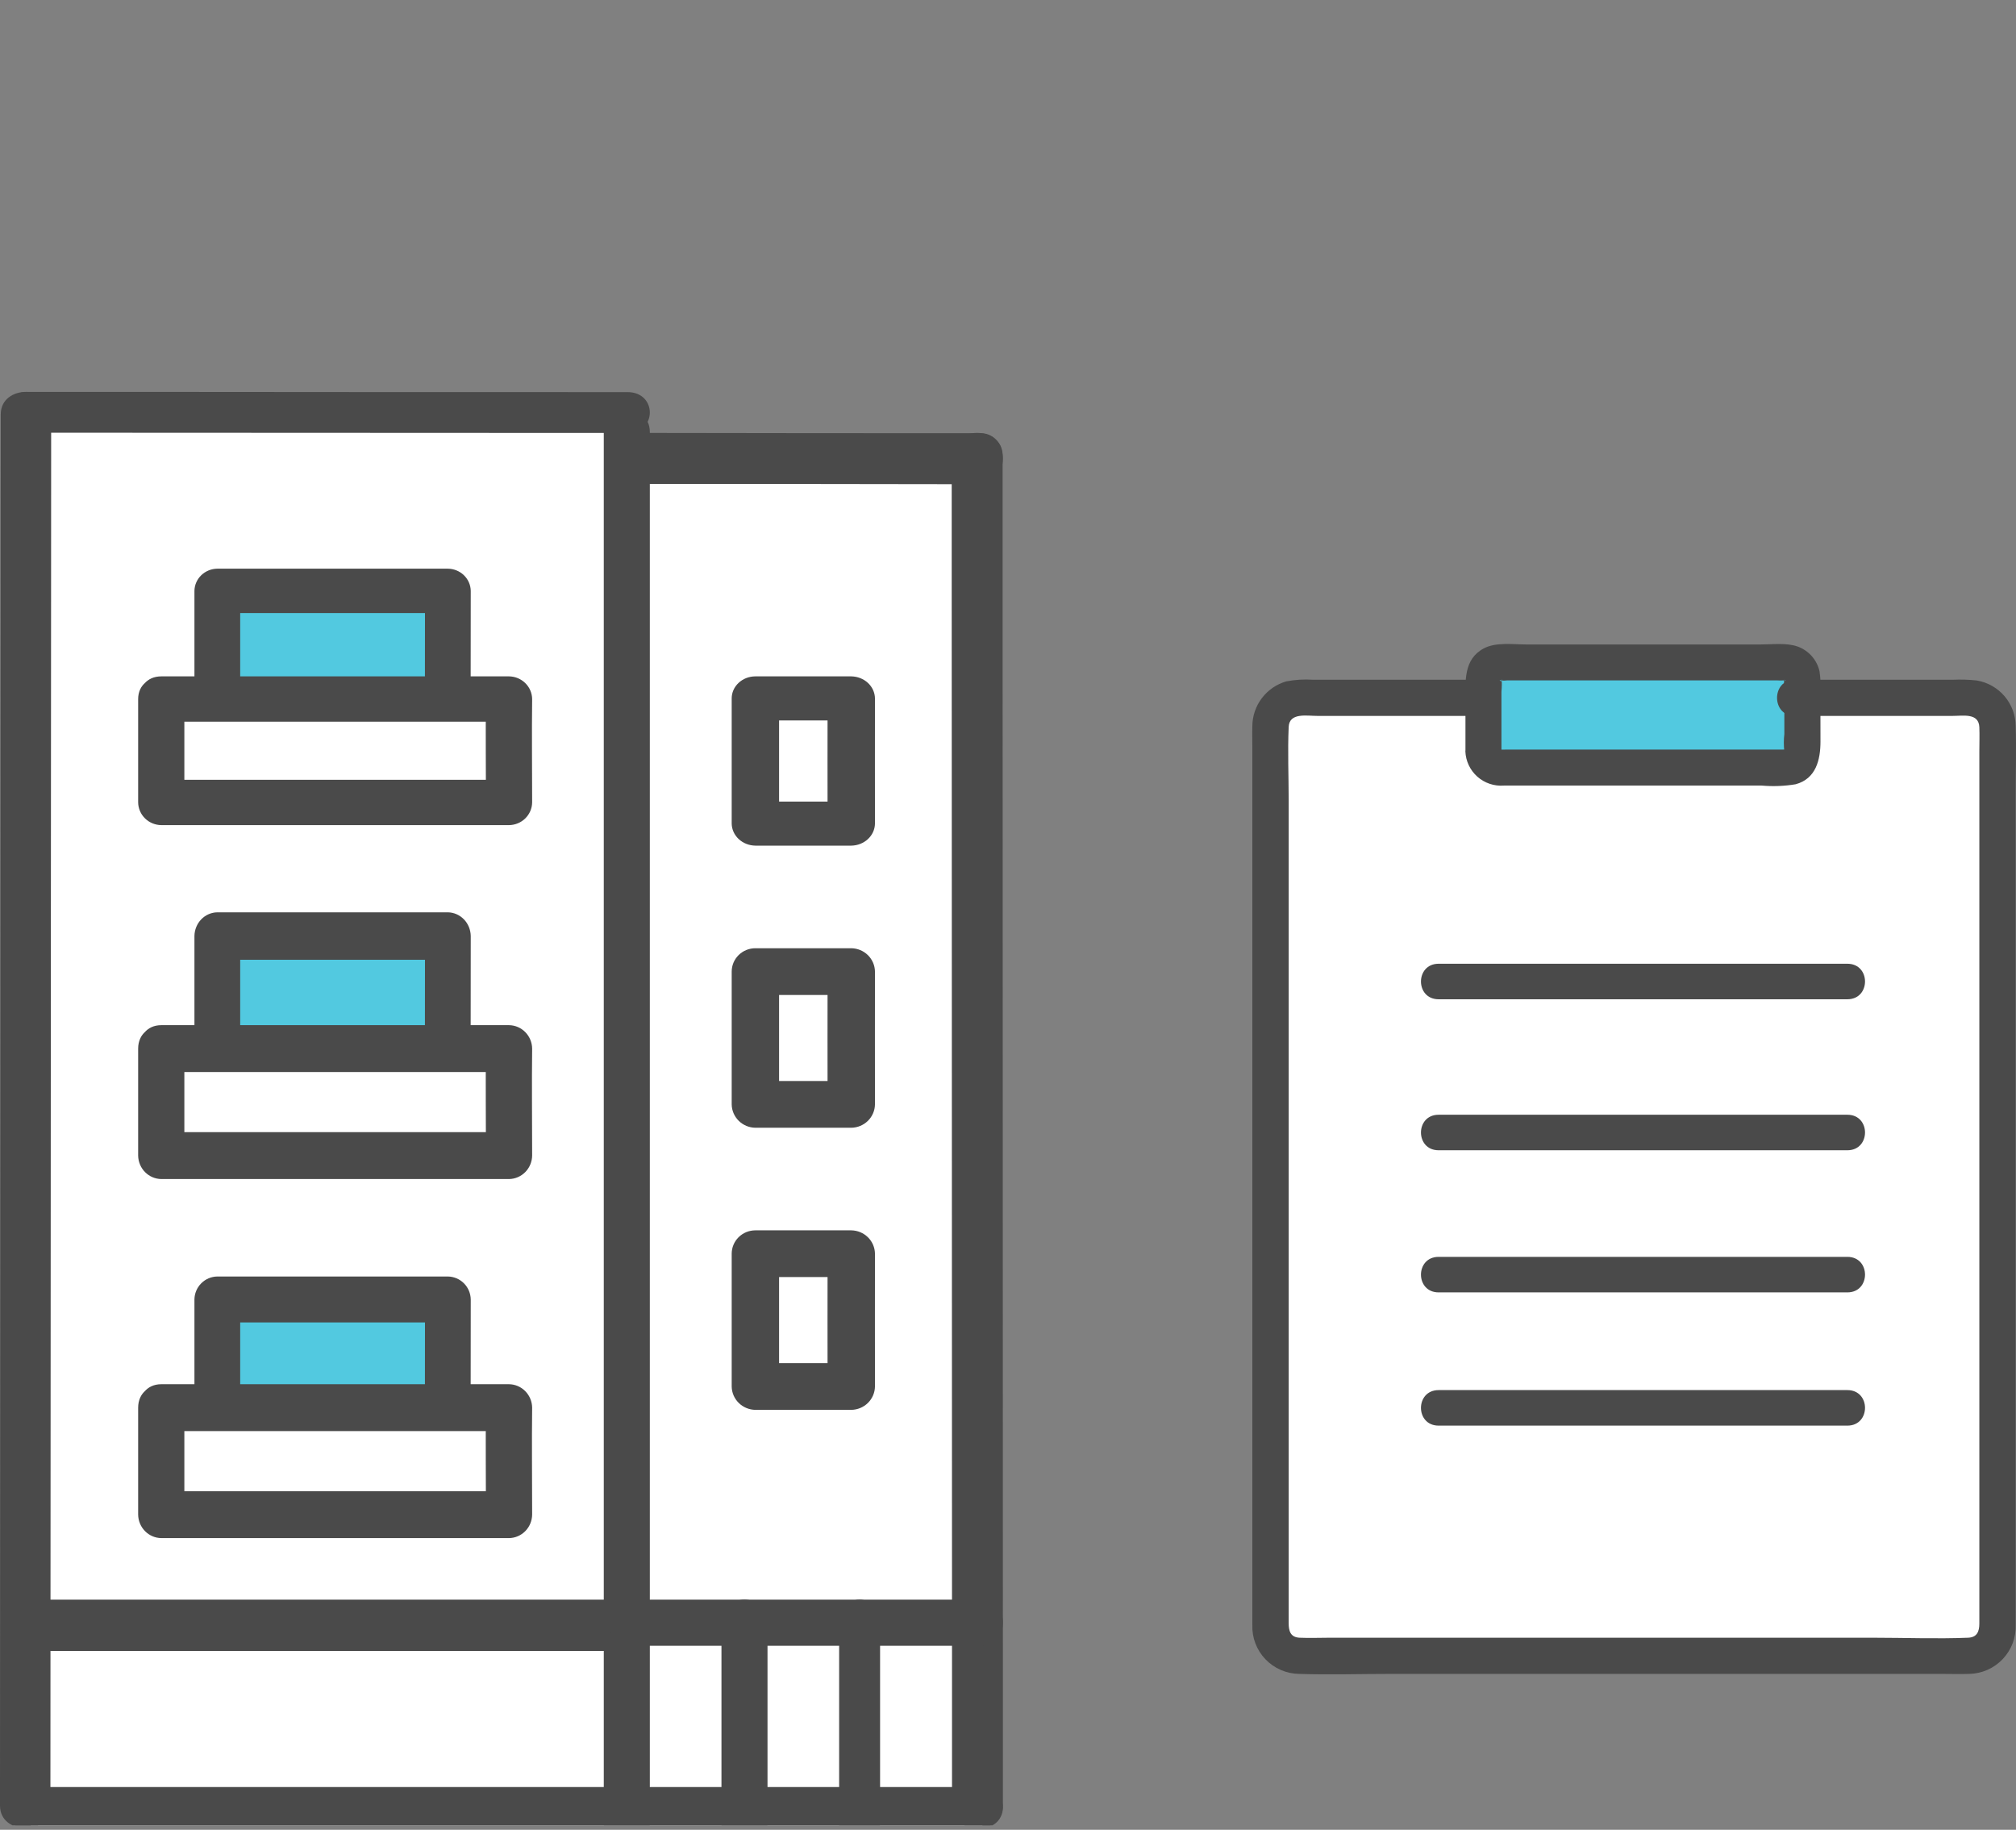
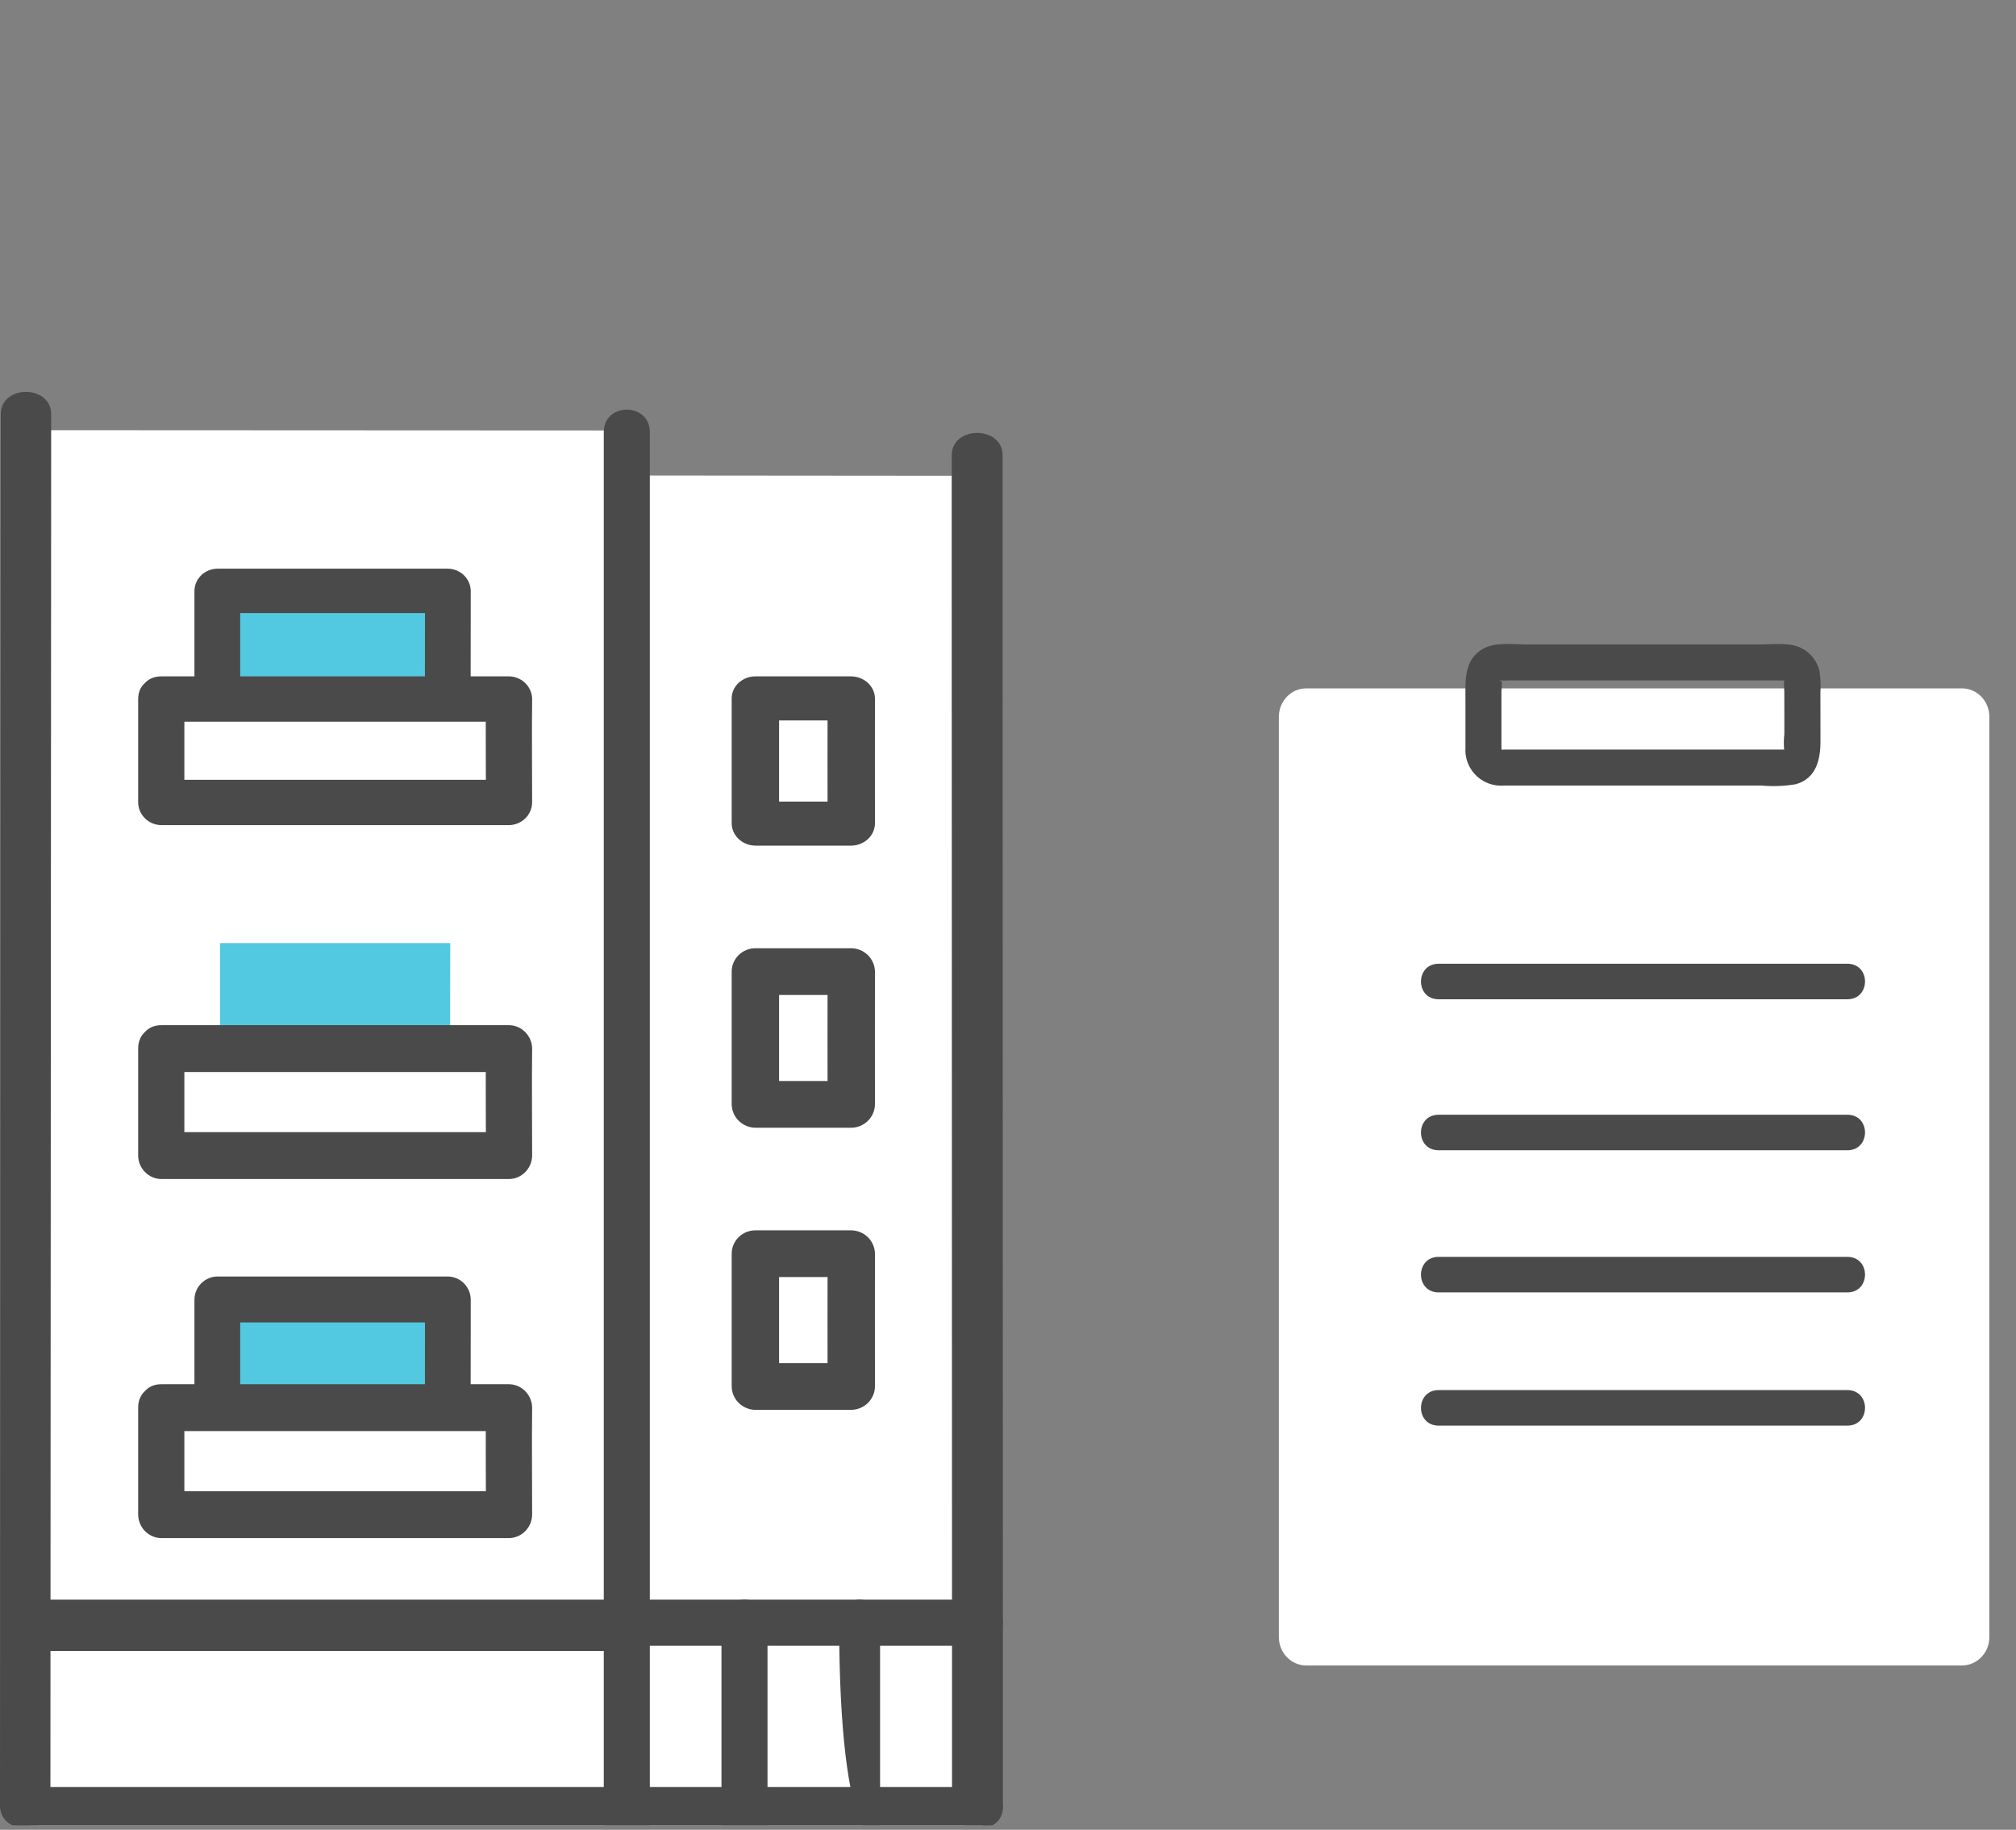
<svg xmlns="http://www.w3.org/2000/svg" width="227" height="206" viewBox="0 0 227 206" fill="none">
  <rect x="0" y="0" width="227" height="206" fill="#808080" stroke="none" />
  <g id="16203 1" clip-path="url(#clip0_183_110)">
    <path id="Vector" d="M220.923 77.5H147.077C145.378 77.5 144 78.931 144 80.697V184.303C144 186.068 145.378 187.5 147.077 187.5H220.923C222.622 187.5 224 186.068 224 184.303V80.697C224 78.931 222.622 77.5 220.923 77.5Z" fill="white" />
-     <path id="Vector_2" d="M166 84.807C166 83.282 166 78.963 166.009 77.186C166.01 76.739 166.204 76.309 166.546 75.993C166.889 75.677 167.354 75.5 167.838 75.5H200.158C200.642 75.5 201.106 75.677 201.449 75.993C201.792 76.309 201.986 76.738 201.987 77.186C201.995 78.963 202.001 83.283 202 84.81C202 85.032 201.953 85.252 201.861 85.457C201.769 85.662 201.634 85.848 201.464 86.005C201.295 86.162 201.093 86.287 200.871 86.372C200.649 86.457 200.412 86.5 200.171 86.5H167.828C167.588 86.5 167.35 86.456 167.128 86.371C166.906 86.286 166.705 86.162 166.535 86.004C166.365 85.847 166.23 85.66 166.138 85.455C166.047 85.25 166 85.03 166 84.807Z" fill="#52C9E0" />
-     <path id="Vector_3" d="M202.071 80.599H219.831C221.063 80.599 222.807 80.24 222.872 81.872C222.908 82.79 222.872 83.715 222.872 84.634V182.776C222.872 183.664 222.624 184.338 221.606 184.378C218.053 184.521 214.466 184.378 210.91 184.378H149.695C148.583 184.378 147.457 184.428 146.345 184.378C145.289 184.331 145.104 183.605 145.104 182.725V90.151C145.104 87.392 144.983 84.6 145.104 81.843C145.176 80.2 147.128 80.599 148.356 80.599H165.903C168.535 80.599 168.54 76.526 165.903 76.526H147.832C146.828 76.459 145.819 76.522 144.83 76.711C143.735 77.03 142.772 77.692 142.084 78.598C141.396 79.505 141.021 80.609 141.013 81.745C140.984 82.532 141.013 83.325 141.013 84.113V179.698C141.013 180.779 141.006 181.861 141.013 182.943C140.988 183.651 141.105 184.357 141.358 185.02C141.611 185.682 141.994 186.287 142.485 186.801C142.976 187.314 143.565 187.724 144.217 188.007C144.87 188.291 145.572 188.442 146.284 188.452C149.719 188.56 153.177 188.452 156.614 188.452H218.662C219.685 188.452 220.708 188.487 221.726 188.452C222.438 188.437 223.14 188.281 223.791 187.992C224.442 187.704 225.028 187.289 225.516 186.772C226.003 186.255 226.383 185.646 226.631 184.982C226.879 184.317 226.992 183.609 226.962 182.901C226.98 179.676 226.962 176.451 226.962 173.221V89.364C226.962 86.826 227.047 84.272 226.962 81.731C226.953 80.504 226.511 79.32 225.714 78.384C224.917 77.448 223.815 76.821 222.601 76.612C221.703 76.513 220.798 76.485 219.895 76.527H202.071C199.438 76.527 199.434 80.599 202.071 80.599Z" fill="#4A4A4A" />
    <path id="Vector_4" d="M169.062 84.594C169.062 83.167 169.062 81.739 169.062 80.31C169.062 79.496 169.062 78.683 169.062 77.87C169.109 77.389 169.116 76.906 169.084 76.424C169.28 77.015 168.589 76.407 169 76.602C169.224 76.634 169.452 76.634 169.677 76.602H175.299H194.448H200.165C200.381 76.618 200.597 76.618 200.812 76.602C201.443 76.495 200.801 76.77 200.888 76.423C200.863 76.906 200.871 77.389 200.911 77.87C200.911 78.683 200.912 79.496 200.916 80.31V82.639C200.839 83.289 200.839 83.946 200.916 84.596C200.838 84.317 201.423 84.39 200.642 84.39H169.63C169.396 84.39 169.155 84.404 168.921 84.39C168.759 84.379 169.048 84.412 169.062 84.596C169.049 84.063 168.831 83.555 168.453 83.178C168.075 82.8 167.565 82.583 167.031 82.57C166.494 82.575 165.98 82.79 165.6 83.169C165.22 83.548 165.005 84.061 165 84.596C165.022 85.136 165.152 85.666 165.384 86.154C165.616 86.643 165.944 87.079 166.348 87.439C166.753 87.797 167.226 88.071 167.739 88.244C168.252 88.416 168.795 88.484 169.335 88.442H198.37C199.645 88.554 200.929 88.504 202.192 88.293C204.486 87.67 204.984 85.533 204.984 83.48C204.984 81.652 204.981 79.825 204.976 77.998C205.028 77.193 204.995 76.384 204.878 75.586C204.737 74.952 204.439 74.364 204.01 73.876C203.581 73.388 203.036 73.015 202.424 72.793C201.18 72.347 199.612 72.553 198.302 72.553H177.048H171.852C170.348 72.553 168.442 72.274 167.076 72.998C164.772 74.222 165.013 76.701 165.009 78.916C165.006 80.81 165.006 82.704 165.009 84.598C165.003 87.202 169.065 87.206 169.062 84.594Z" fill="#4A4A4A" />
    <path id="Vector_5" d="M161.986 112.5H208.014C210.66 112.5 210.664 108.5 208.014 108.5H206.738C204.092 108.5 204.088 112.5 206.738 112.5H208.014C210.66 112.5 210.664 108.5 208.014 108.5H161.986C159.34 108.5 159.336 112.5 161.986 112.5Z" fill="#4A4A4A" />
    <path id="Vector_6" d="M161.986 129.5H208.014C210.66 129.5 210.664 125.5 208.014 125.5H206.738C204.092 125.5 204.088 129.5 206.738 129.5H208.014C210.66 129.5 210.664 125.5 208.014 125.5H161.986C159.34 125.5 159.336 129.5 161.986 129.5Z" fill="#4A4A4A" />
    <path id="Vector_7" d="M161.986 145.5H208.014C210.66 145.5 210.664 141.5 208.014 141.5H206.738C204.092 141.5 204.088 145.5 206.738 145.5H208.014C210.66 145.5 210.664 141.5 208.014 141.5H161.986C159.34 141.5 159.336 145.5 161.986 145.5Z" fill="#4A4A4A" />
    <path id="Vector_8" d="M161.986 160.5H208.014C210.66 160.5 210.664 156.5 208.014 156.5H206.738C204.092 156.5 204.088 160.5 206.738 160.5H208.014C210.66 160.5 210.664 156.5 208.014 156.5H161.986C159.34 156.5 159.336 160.5 161.986 160.5Z" fill="#4A4A4A" />
    <path id="Vector_9" d="M3.528 48.517C3.535 54.87 3.457 194.118 3.457 205.5H110.619C110.619 196.004 110.579 59.28 110.58 53.565C100.336 53.565 80.32 53.532 71.211 53.532V48.462C59.295 48.462 14.221 48.43 3.528 48.43V48.517Z" fill="white" />
    <path id="Vector_10" d="M18.436 78.458H57.038C56.983 82.807 57.038 87.248 57.038 90.585H18.436V78.458Z" fill="white" />
    <path id="Vector_11" d="M18.436 118.303H57.038C56.983 122.651 57.038 127.092 57.038 130.429H18.436V118.303Z" fill="white" />
    <path id="Vector_12" d="M18.436 158.726H57.038C56.983 163.075 57.038 167.514 57.038 170.852H18.436V158.726Z" fill="white" />
    <path id="Vector_13" d="M50.685 78.458C50.685 74.544 50.685 70.42 50.7 66.331H24.774V78.458H50.685Z" fill="#52C9E0" />
    <path id="Vector_14" d="M50.685 118.303C50.685 114.388 50.685 110.265 50.7 106.176H24.774V118.303H50.685Z" fill="#52C9E0" />
    <path id="Vector_15" d="M50.685 158.725C50.685 154.811 50.685 150.688 50.7 146.599H24.774V158.725H50.685Z" fill="#52C9E0" />
    <path id="Vector_16" d="M70.664 180.092H3.082C-0.256 180.092 -0.262 185.866 3.082 185.866H70.664C74.003 185.866 74.008 180.092 70.664 180.092Z" fill="#4A4A4A" />
-     <path id="Vector_17" d="M99.096 205.294V182.608C99.096 179.256 94.487 179.25 94.487 182.608V205.294C94.487 208.646 99.096 208.651 99.096 205.294Z" fill="#4A4A4A" />
+     <path id="Vector_17" d="M99.096 205.294V182.608C99.096 179.256 94.487 179.25 94.487 182.608C94.487 208.646 99.096 208.651 99.096 205.294Z" fill="#4A4A4A" />
    <path id="Vector_18" d="M86.421 205.294V182.608C86.421 179.256 81.236 179.25 81.236 182.608V205.294C81.236 208.646 86.421 208.651 86.421 205.294Z" fill="#4A4A4A" />
    <path id="Vector_19" d="M110.409 201.19H3.091C-0.26 201.19 -0.265 205.81 3.091 205.81H110.409C113.759 205.81 113.765 201.19 110.409 201.19Z" fill="#4A4A4A" />
    <path id="Vector_20" d="M0.085 46.639C0.085 52.155 0.082 57.67 0.077 63.185C0.071 75.054 0.065 86.922 0.057 98.79L0.032 141.686C0.025 154.457 0.018 167.228 0.011 180C0.006 187.417 0.002 194.835 0 202.251V203.292C0 206.647 5.676 206.652 5.676 203.292C5.676 196.805 5.679 190.319 5.685 183.834C5.69 171.466 5.697 159.098 5.705 146.731L5.729 103.751C5.737 91.421 5.744 79.09 5.752 66.76C5.752 60.256 5.755 53.751 5.761 47.246V46.639C5.761 43.283 0.085 43.278 0.085 46.639Z" fill="#4A4A4A" />
    <path id="Vector_21" d="M67.985 48.639V205.292C67.985 208.647 73.17 208.652 73.17 205.292V48.639C73.17 45.283 67.985 45.278 67.985 48.639Z" fill="#4A4A4A" />
    <path id="Vector_22" d="M107.162 51.265C107.162 56.712 107.162 62.157 107.162 67.6L107.173 102.304C107.173 116.279 107.177 130.254 107.185 144.229L107.196 181.297C107.196 188.327 107.196 195.358 107.196 202.391V203.284C107.196 206.649 112.924 206.654 112.924 203.284C112.924 197.177 112.924 191.071 112.924 184.964L112.916 149.244C112.916 135.25 112.912 121.255 112.904 107.26L112.893 71.088C112.893 64.68 112.893 58.271 112.893 51.862V51.265C112.893 47.9 107.165 47.895 107.165 51.265H107.162Z" fill="#4A4A4A" />
-     <path id="Vector_23" d="M71.066 54.478C84.181 54.478 97.299 54.49 110.418 54.514C113.756 54.514 113.762 48.775 110.418 48.775C97.304 48.775 84.186 48.763 71.066 48.739C67.728 48.739 67.723 54.478 71.066 54.478Z" fill="#4A4A4A" />
-     <path id="Vector_24" d="M3.081 48.715C21.644 48.715 40.209 48.723 58.773 48.74C62.735 48.74 66.699 48.74 70.665 48.74C74.002 48.74 74.008 44.145 70.665 44.145C51.88 44.147 33.094 44.139 14.309 44.12C10.564 44.12 6.821 44.12 3.081 44.12C-0.255 44.12 -0.262 48.715 3.081 48.715Z" fill="#4A4A4A" />
    <path id="Vector_25" d="M85.052 112.015H95.852L93.184 109.385C93.17 114.368 93.184 119.352 93.184 124.334L95.852 121.704H85.056L87.724 124.334V109.385C87.724 108.687 87.443 108.018 86.943 107.524C86.442 107.031 85.764 106.754 85.056 106.754C84.349 106.754 83.67 107.031 83.17 107.524C82.669 108.018 82.388 108.687 82.388 109.385V124.334C82.398 125.029 82.683 125.692 83.181 126.184C83.679 126.675 84.352 126.955 85.056 126.965H95.852C96.557 126.955 97.23 126.675 97.728 126.184C98.226 125.692 98.51 125.029 98.52 124.334C98.52 119.352 98.506 114.368 98.52 109.385C98.51 108.69 98.226 108.027 97.728 107.535C97.23 107.044 96.557 106.764 95.852 106.754H85.056C84.349 106.754 83.67 107.031 83.17 107.524C82.669 108.018 82.388 108.687 82.388 109.385C82.388 110.082 82.669 110.751 83.17 111.245C83.67 111.738 84.349 112.015 85.056 112.015H85.052Z" fill="#4A4A4A" />
    <path id="Vector_26" d="M85.052 81.108H95.852L93.184 78.628C93.17 83.326 93.184 88.025 93.184 92.723L95.852 90.243H85.056L87.724 92.723V78.628C87.724 77.97 87.443 77.339 86.943 76.874C86.442 76.409 85.764 76.147 85.056 76.147C84.349 76.147 83.67 76.409 83.17 76.874C82.669 77.339 82.388 77.97 82.388 78.628V92.723C82.398 93.378 82.683 94.004 83.181 94.467C83.679 94.93 84.352 95.195 85.056 95.204H95.852C96.557 95.195 97.23 94.93 97.728 94.467C98.226 94.004 98.51 93.378 98.52 92.723C98.52 88.025 98.506 83.326 98.52 78.628C98.51 77.973 98.226 77.347 97.728 76.884C97.23 76.421 96.557 76.157 95.852 76.147H85.056C84.349 76.147 83.67 76.409 83.17 76.874C82.669 77.339 82.388 77.97 82.388 78.628C82.388 79.286 82.669 79.916 83.17 80.382C83.67 80.847 84.349 81.108 85.056 81.108H85.052Z" fill="#4A4A4A" />
    <path id="Vector_27" d="M85.052 143.775H95.852L93.184 141.144C93.17 146.128 93.184 151.111 93.184 156.094L95.852 153.464H85.056L87.724 156.094V141.144C87.724 140.447 87.443 139.778 86.943 139.284C86.442 138.791 85.764 138.514 85.056 138.514C84.349 138.514 83.67 138.791 83.17 139.284C82.669 139.778 82.388 140.447 82.388 141.144V156.094C82.398 156.789 82.682 157.453 83.181 157.944C83.679 158.435 84.352 158.715 85.056 158.725H95.852C96.557 158.715 97.23 158.435 97.728 157.943C98.226 157.452 98.51 156.789 98.52 156.094C98.52 151.111 98.506 146.128 98.52 141.144C98.51 140.45 98.226 139.786 97.728 139.295C97.23 138.804 96.557 138.524 95.852 138.514H85.056C84.349 138.514 83.67 138.791 83.17 139.284C82.669 139.778 82.388 140.447 82.388 141.144C82.388 141.842 82.669 142.511 83.17 143.005C83.67 143.498 84.349 143.775 85.056 143.775H85.052Z" fill="#4A4A4A" />
    <path id="Vector_28" d="M27.045 78.351V66.521L24.469 69.021H50.429L47.854 66.521C47.843 70.465 47.84 74.409 47.843 78.353C47.843 81.57 52.994 81.576 52.994 78.353C52.994 74.409 52.998 70.465 53.005 66.521C52.995 65.861 52.721 65.231 52.24 64.764C51.759 64.297 51.109 64.031 50.429 64.022H24.469C23.789 64.031 23.139 64.297 22.658 64.764C22.177 65.231 21.903 65.861 21.893 66.521V78.353C21.893 81.57 27.045 81.576 27.045 78.353V78.351Z" fill="#4A4A4A" />
    <path id="Vector_29" d="M71.066 185.289H110.418C113.756 185.289 113.762 180.092 110.418 180.092H71.066C67.728 180.092 67.723 185.289 71.066 185.289Z" fill="#4A4A4A" />
    <path id="Vector_30" d="M18.157 81.249H57.318L54.717 78.698C54.668 82.58 54.717 86.457 54.717 90.343L57.318 87.792H18.157L20.758 90.343V78.698C20.758 75.415 15.556 75.41 15.556 78.698V90.343C15.566 91.017 15.843 91.66 16.328 92.136C16.814 92.612 17.47 92.884 18.157 92.894H57.318C58.005 92.885 58.661 92.613 59.147 92.136C59.632 91.66 59.909 91.017 59.919 90.343C59.919 86.462 59.87 82.584 59.919 78.698C59.91 78.025 59.633 77.381 59.147 76.905C58.661 76.428 58.005 76.156 57.318 76.147H18.157C14.809 76.147 14.804 81.249 18.157 81.249Z" fill="#4A4A4A" />
-     <path id="Vector_31" d="M27.045 118.031V105.383L24.469 108.055H50.429L47.854 105.383C47.843 109.6 47.84 113.816 47.843 118.031C47.843 121.469 52.994 121.476 52.994 118.031C52.994 113.814 52.998 109.598 53.005 105.383C52.995 104.678 52.721 104.004 52.24 103.505C51.759 103.006 51.109 102.721 50.429 102.711H24.469C23.789 102.721 23.139 103.005 22.658 103.504C22.177 104.003 21.903 104.677 21.893 105.383V118.031C21.893 121.469 27.045 121.476 27.045 118.031Z" fill="#4A4A4A" />
    <path id="Vector_32" d="M18.157 120.692H57.318L54.717 118.054C54.668 122.069 54.717 126.08 54.717 130.1L57.318 127.462H18.157L20.758 130.1V118.054C20.758 114.658 15.556 114.652 15.556 118.054V130.1C15.566 130.797 15.843 131.462 16.328 131.955C16.814 132.448 17.47 132.729 18.157 132.739H57.318C58.005 132.729 58.66 132.448 59.146 131.955C59.632 131.462 59.909 130.797 59.919 130.1C59.919 126.084 59.87 122.069 59.919 118.054C59.91 117.357 59.633 116.691 59.147 116.198C58.661 115.705 58.005 115.424 57.318 115.415H18.157C14.809 115.415 14.804 120.692 18.157 120.692Z" fill="#4A4A4A" />
    <path id="Vector_33" d="M27.045 158.535V146.297L24.469 148.883H50.429L47.854 146.297C47.843 150.378 47.84 154.458 47.843 158.537C47.843 161.864 52.994 161.871 52.994 158.537C52.994 154.456 52.998 150.376 53.005 146.297C52.995 145.614 52.721 144.962 52.24 144.479C51.759 143.996 51.109 143.721 50.429 143.711H24.469C23.789 143.72 23.139 143.996 22.658 144.479C22.177 144.962 21.903 145.614 21.893 146.297V158.537C21.893 161.864 27.045 161.871 27.045 158.537V158.535Z" fill="#4A4A4A" />
    <path id="Vector_34" d="M18.157 161.115H57.318L54.717 158.477C54.668 162.492 54.717 166.502 54.717 170.523L57.318 167.885H18.157L20.758 170.523V158.477C20.758 155.08 15.556 155.075 15.556 158.477V170.523C15.566 171.22 15.843 171.885 16.328 172.378C16.814 172.871 17.47 173.152 18.157 173.162H57.318C58.005 173.152 58.66 172.871 59.146 172.378C59.632 171.885 59.909 171.22 59.919 170.523C59.919 166.507 59.87 162.492 59.919 158.477C59.91 157.78 59.633 157.114 59.147 156.621C58.661 156.128 58.005 155.847 57.318 155.838H18.157C14.809 155.838 14.804 161.115 18.157 161.115Z" fill="#4A4A4A" />
  </g>
  <defs>
    <clipPath id="clip0_183_110">
      <rect width="227" height="205" fill="white" transform="translate(0 0.5)" />
    </clipPath>
  </defs>
</svg>